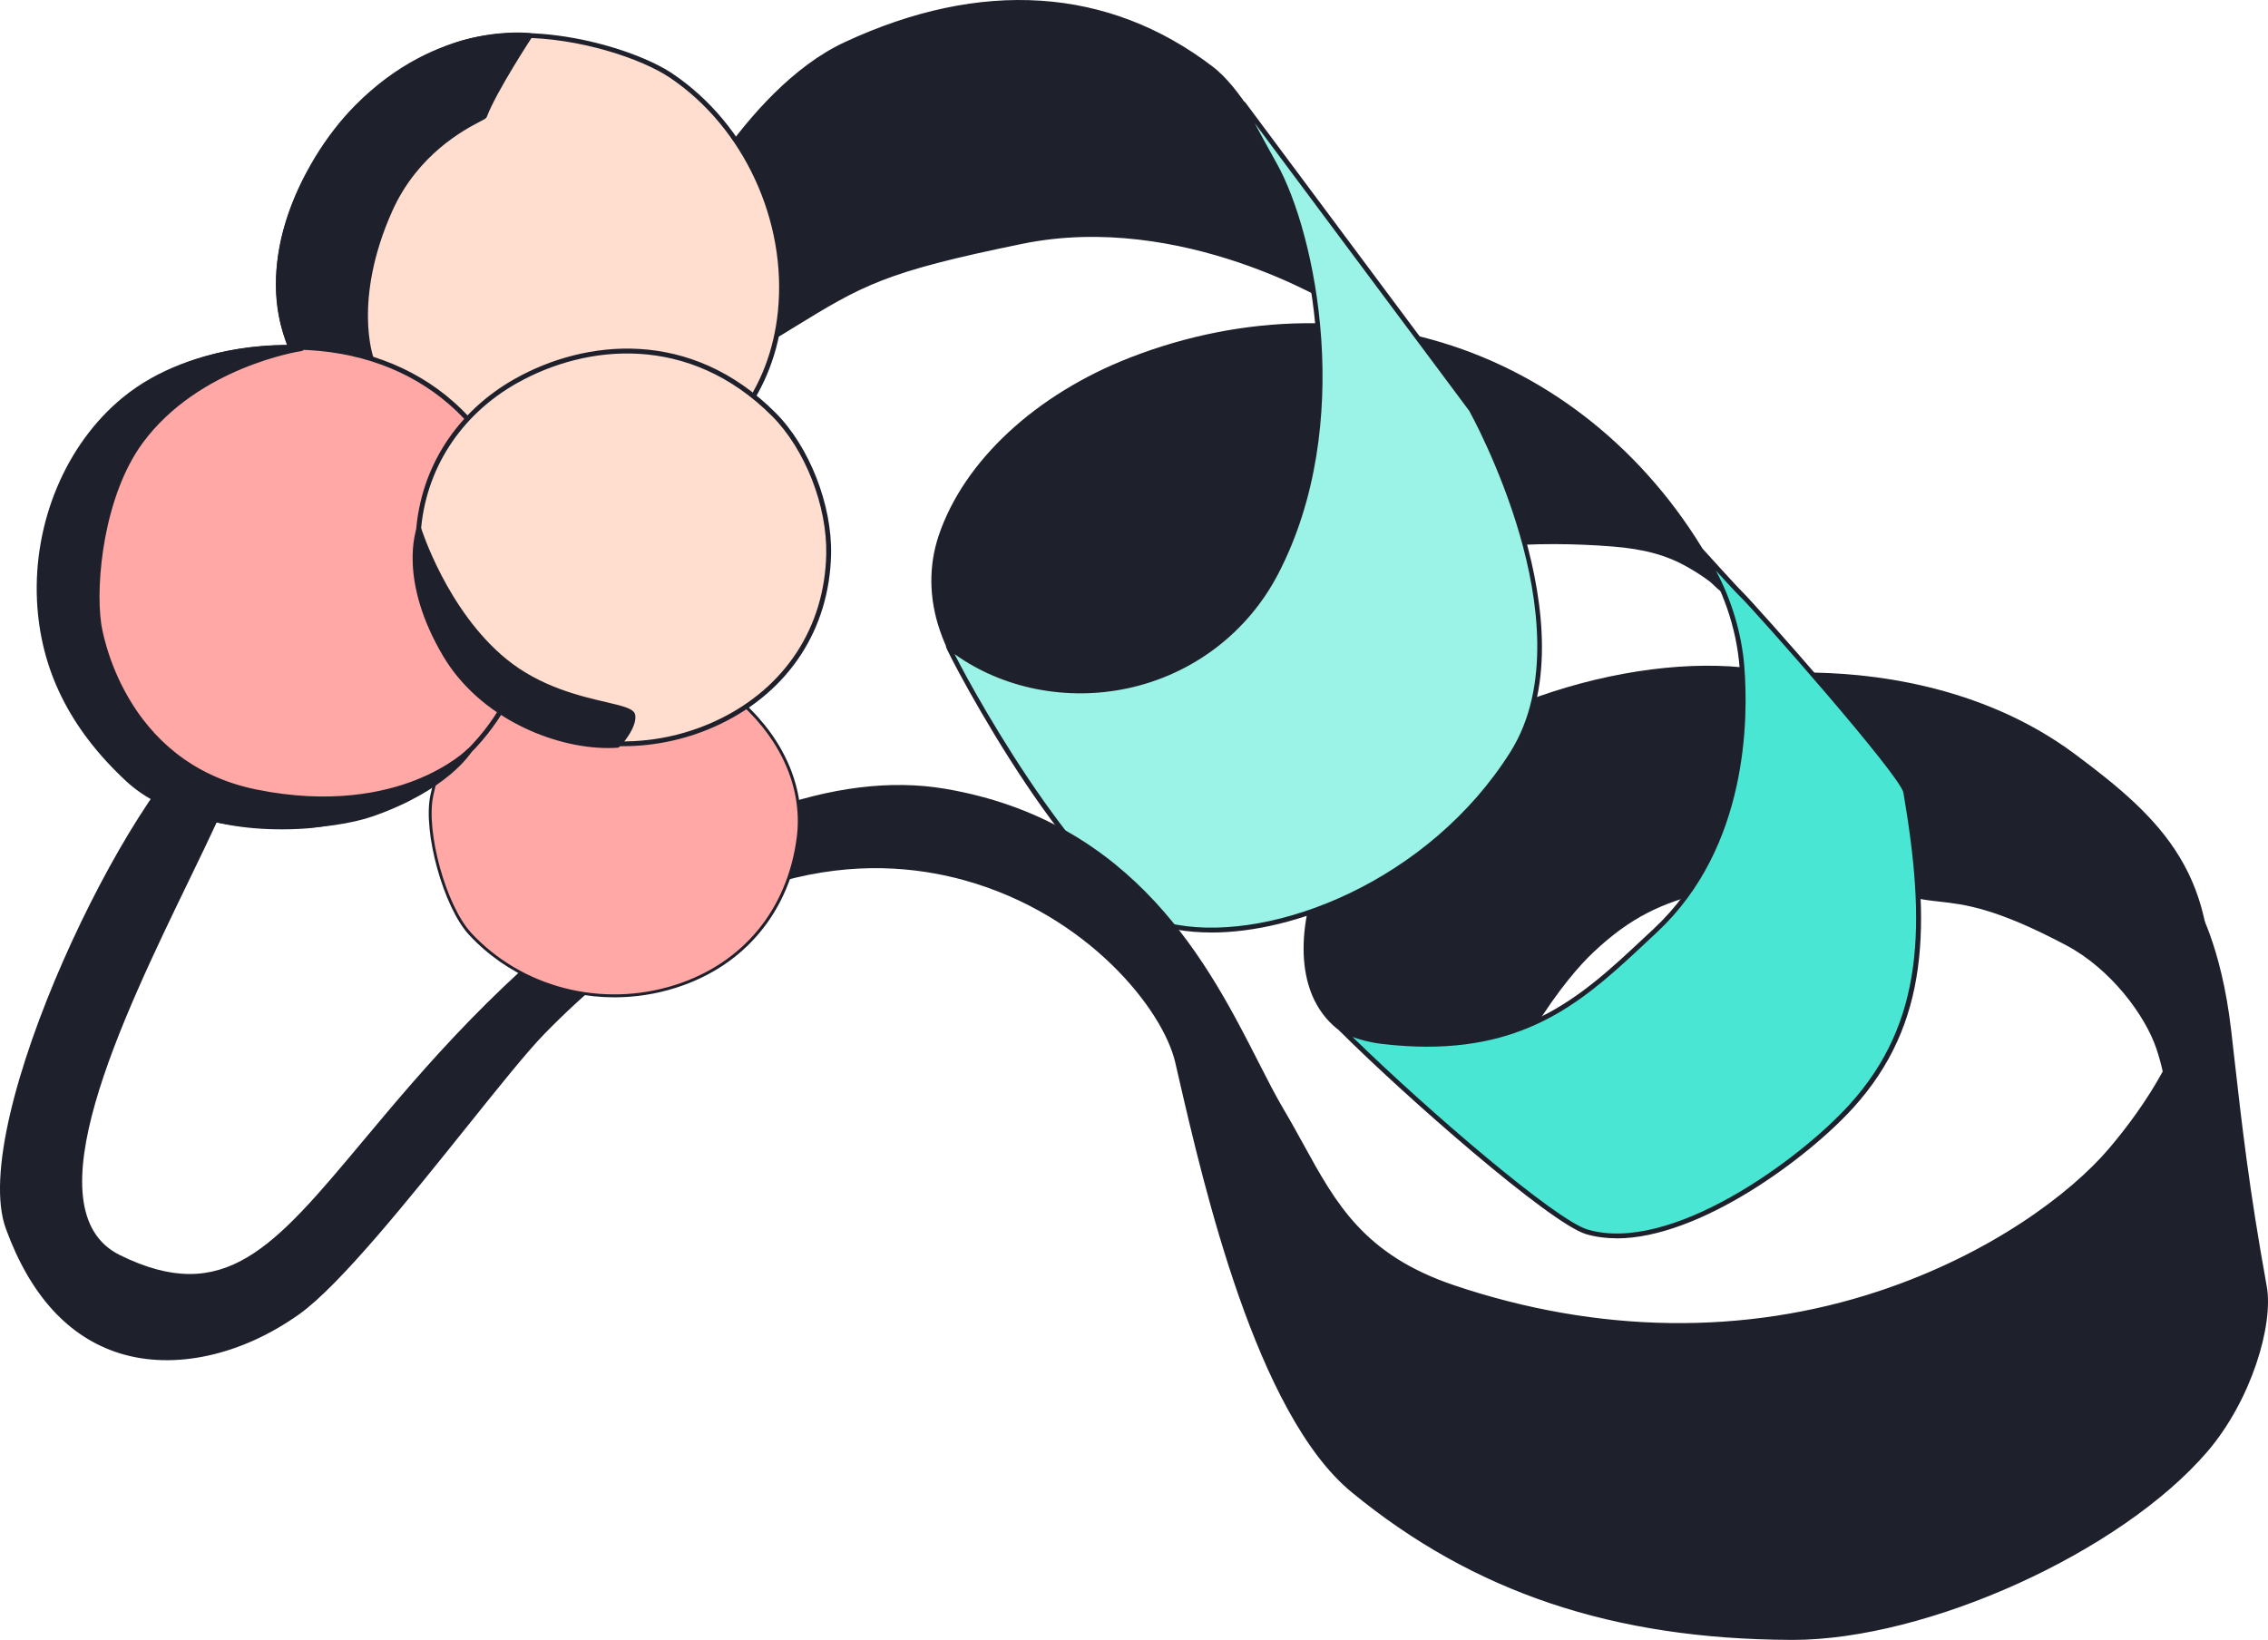
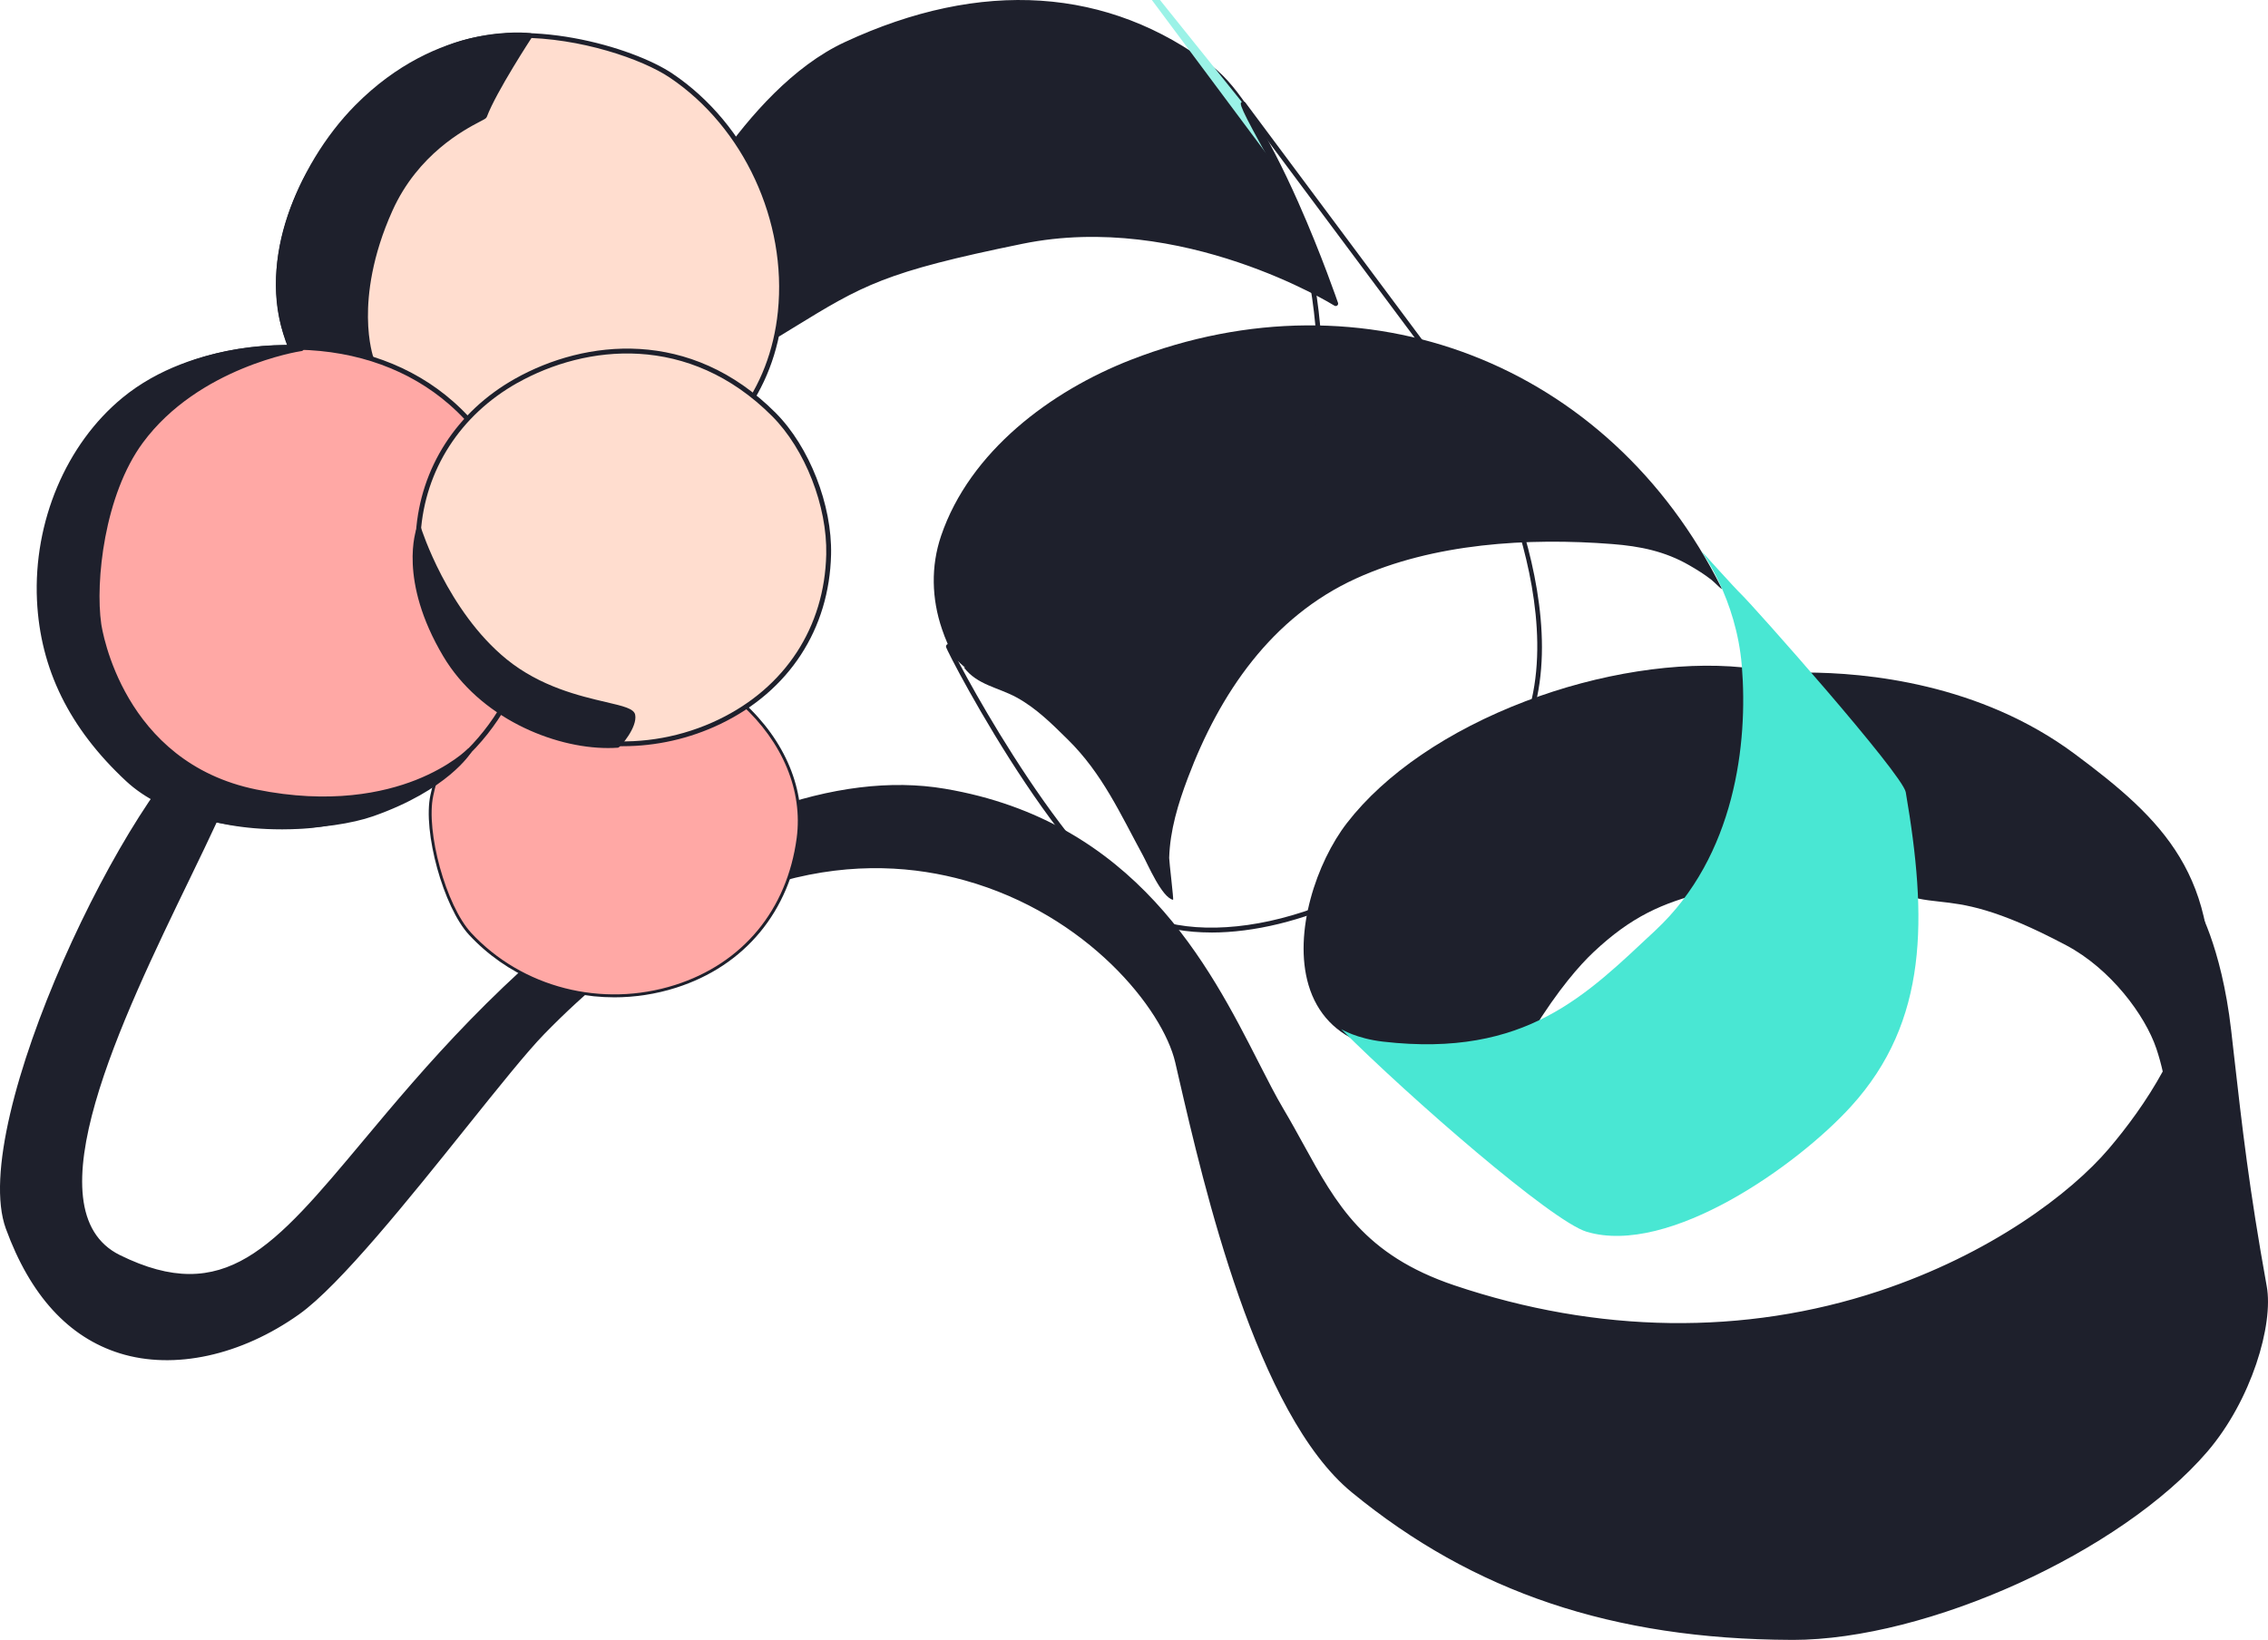
<svg xmlns="http://www.w3.org/2000/svg" id="Layer_2" data-name="Layer 2" viewBox="0 0 628.68 454.63">
  <defs>
    <style>
      .cls-1, .cls-2, .cls-3, .cls-4, .cls-5 {
        fill-rule: evenodd;
      }

      .cls-1, .cls-2, .cls-3, .cls-4, .cls-5, .cls-6 {
        stroke-width: 0px;
      }

      .cls-1, .cls-6 {
        fill: #1e202c;
      }

      .cls-2 {
        fill: #49e7d3;
      }

      .cls-3 {
        fill: #ffa8a5;
      }

      .cls-4 {
        fill: #ffddcf;
      }

      .cls-5 {
        fill: #9bf2e7;
      }
    </style>
  </defs>
  <g id="Layer_1-2" data-name="Layer 1">
    <g>
      <path class="cls-1" d="m499.41,205.62c-.33-3.92-.91-18.5-.33-18.5,3.93.06,43.62-1.4,75.66,22.46,25.23,18.78,40.63,34.55,36.66,72.83-2.52,24.22-9.62,45.84-9.62,45.84,0,0,2.56-20.08-3.41-37.77-3.14-9.29-12.74-22.34-25.28-28.99-31.04-16.49-34.92-9.39-47.52-15.13-1.9-.87-3.37-1.74-4.8-3.27-8.88-9.52-20.22-23.97-21.37-37.46Z" />
      <path class="cls-6" d="m601.78,328.92s-.1,0-.15-.02c-.34-.08-.56-.4-.52-.74.03-.2,2.46-20.13-3.38-37.47-3.14-9.3-12.72-22.12-24.96-28.61-19.58-10.4-28.24-11.36-35.2-12.13-4.07-.45-7.58-.84-12.28-2.98-1.89-.86-3.47-1.78-5.01-3.43-9.2-9.86-20.41-24.44-21.54-37.87h0c-.01-.18-1.15-17.96-.18-18.99.13-.14.39-.24.53-.23.21,0,.51,0,.9,0,.15,0,.29,0,.44,0,16.78,0,48.38,2.99,74.71,22.59,24.21,18.03,41.03,33.84,36.93,73.44-2.5,24.01-9.58,45.77-9.65,45.98-.09.28-.35.46-.64.46Zm-101.71-123.36c.87,10.32,8.2,23.14,21.19,37.06,1.39,1.49,2.84,2.32,4.59,3.12,4.51,2.05,7.92,2.43,11.87,2.87,7.07.78,15.88,1.76,35.68,12.28,12.55,6.66,22.38,19.82,25.6,29.37,3.94,11.7,4.18,24.54,3.88,31.92,2.27-8.05,6.14-23.42,7.85-39.84,4.03-38.89-12.54-54.46-36.39-72.22-26.02-19.37-57.29-22.32-73.91-22.32-.3,0-.61,0-.86,0-.25,2.38.17,13.89.5,17.77h0Z" />
    </g>
    <g>
      <path class="cls-1" d="m424.11,285.7c-14.3,6.12-30.03,8.48-45.65,3.04-24.63-8.58-17.67-43.21-4.55-60.18,22.07-28.57,72.65-46.51,109.11-42.87,4.19,18.34,6,40.83-9.04,60.2-1.34,1.73-.71.61-.71.61-12.92,3.23-21.55,7.12-32.04,16.99-8.19,7.72-15.37,19.36-17.13,22.21Z" />
      <path class="cls-6" d="m396.6,292.46c-6.32,0-12.45-1.03-18.36-3.09-7.8-2.72-13.16-8.33-15.51-16.25-4.35-14.64,2.24-34.1,10.65-44.97,10.52-13.61,28.08-25.59,49.45-33.73,20.38-7.76,42.35-11.19,60.26-9.4.29.03.52.24.59.52,3.71,16.24,6.79,40.21-9.17,60.76-.77,1-1.17,1.5-1.75,1.11-.03-.02-.07-.05-.09-.07-11.83,3.02-20.37,6.67-30.97,16.64-3.71,3.5-9.67,10.16-17.01,22.07-.07.12-.18.21-.31.26-9.57,4.1-18.86,6.15-27.77,6.15Zm76.58-106.57c-36.38,0-79.7,18.45-98.74,43.09-8.21,10.61-14.65,29.55-10.43,43.77,2.25,7.59,7.19,12.76,14.67,15.36,13.89,4.84,29.01,3.85,44.97-2.94,7.37-11.92,13.38-18.63,17.12-22.16,11.04-10.39,19.89-14.04,32.34-17.15.02,0,.04,0,.06-.01.08-.1.17-.21.28-.35,15.46-19.91,12.62-43.21,9.03-59.17-3.03-.29-6.14-.43-9.3-.43Z" />
    </g>
    <g>
      <path class="cls-1" d="m267.59,184.96c.11.48-2.86-2.42-3.06-2.77-1.4-2.48-2.52-5.12-3.43-7.82-2.86-8.41-3.1-17.36-.24-25.8,7.96-23.43,30.41-40.18,52.68-48.84,64.81-25.2,132.47.88,163.65,63.25.54,1.08-1.87-1.53-2.83-2.27-1.92-1.49-4.02-2.81-6.14-4.02-6.74-3.88-13.63-5.26-21.29-5.86-23.32-1.83-49.66-.22-71.09,9.57-23.38,10.67-37.75,31.85-46.57,55.26-2.7,7.15-4.95,14.5-5.18,22.19-.02.85,1.29,11.65,1.09,11.61-3.12-.62-7.03-9.87-8.34-12.26-6.29-11.55-11.27-22.75-20.84-32.17-4.39-4.32-8.72-8.67-14.17-11.66-5.16-2.83-10.98-3.45-14.66-8.36" />
-       <path class="cls-6" d="m325.16,250.11s-.09,0-.13-.01c-2.66-.53-5.35-5.62-7.88-10.78-.38-.77-.69-1.4-.92-1.82-1.06-1.94-2.08-3.87-3.09-5.79-5.01-9.49-9.75-18.46-17.63-26.22l-.46-.45c-4.12-4.06-8.38-8.26-13.56-11.1-1.64-.9-3.38-1.58-5.06-2.24-3.55-1.39-7.21-2.84-9.81-6.3l.15-.11c-1.21-.83-2.81-2.73-2.82-2.76-1.34-2.38-2.51-5.05-3.48-7.94-2.99-8.79-3.07-17.86-.23-26.23,7.01-20.63,26.85-39.05,53.07-49.25,31.51-12.25,65.22-12.68,94.92-1.21,29.72,11.48,54.42,34.49,69.57,64.79.32.63.05.95-.13,1.09-.55.41-.94.04-2.37-1.32-.5-.48-1.02-.97-1.33-1.21-1.7-1.31-3.68-2.61-6.07-3.97-5.83-3.35-12.12-5.08-21.01-5.78-19.44-1.53-47.49-1.11-70.76,9.51-20.46,9.34-36.01,27.8-46.23,54.89-2.4,6.36-4.89,13.95-5.14,21.97,0,.32.25,2.72.48,4.85q.74,6.92.4,7.23c-.13.11-.29.18-.46.18Zm-57.07-65.02c2.34,2.8,5.5,4.04,8.83,5.35,1.72.68,3.5,1.38,5.22,2.32,5.35,2.93,9.67,7.19,13.86,11.32l.46.45c8.04,7.91,12.82,16.96,17.88,26.55,1.01,1.91,2.03,3.84,3.08,5.77.24.43.56,1.09.94,1.88,1.34,2.74,3.97,8.1,6.1,9.65-.11-1.31-.37-3.67-.56-5.54-.31-2.86-.5-4.64-.49-5.03.25-8.23,2.78-15.94,5.23-22.41,10.34-27.42,26.13-46.14,46.92-55.63,23.53-10.74,51.83-11.17,71.42-9.63,9.11.71,15.56,2.49,21.58,5.95,2.44,1.39,4.47,2.72,6.22,4.07.12.09.25.2.39.33-15.12-28.66-38.95-50.37-67.42-61.37-29.39-11.35-62.75-10.92-93.95,1.21-25.86,10.06-45.41,28.17-52.29,48.43-2.74,8.08-2.66,16.86.24,25.37.94,2.81,2.08,5.4,3.38,7.7.22.31,2.26,2.3,2.68,2.53-.1-.05-.37-.1-.62.08l.24.32.27-.2c.07.1.15.2.23.29l.33-.07-.15.29Z" />
    </g>
    <g>
      <path class="cls-1" d="m186.33,67.32s19.54-41.72,48.04-55c35.05-16.33,70.59-16.84,101.38,6.69,16.69,12.75,34.49,65.17,34.49,65.17,0,0-41.93-26.43-86.93-17.25-40.58,8.28-44.76,11.76-67.32,25.55-11.62,7.1-29.65-25.17-29.65-25.17Z" />
      <path class="cls-6" d="m212.36,94.17c-.76,0-1.54-.11-2.34-.32-11.14-2.92-23.74-25.26-24.27-26.21-.1-.19-.11-.42-.02-.61.2-.42,19.97-42.09,48.37-55.32,37.89-17.65,73.18-15.31,102.07,6.77,7.01,5.35,14.99,18.01,23.71,37.62,6.47,14.56,10.96,27.73,11.01,27.86.09.27,0,.57-.22.74-.22.18-.53.19-.77.04-.42-.26-42.23-26.18-86.44-17.16-38.36,7.83-44.24,11.44-63.74,23.4l-3.37,2.07c-1.22.74-2.55,1.12-3.97,1.12Zm-25.27-26.88c1.56,2.7,13.34,22.67,23.27,25.27,1.98.52,3.71.31,5.27-.65l3.37-2.06c19.65-12.06,25.58-15.7,64.17-23.57,39.84-8.13,77.7,11.75,85.83,16.39-3.25-9.15-19.02-51.95-33.66-63.13-28.46-21.75-63.28-24.04-100.69-6.62-26.67,12.43-45.7,50.51-47.57,54.36Z" />
    </g>
    <g>
      <path class="cls-2" d="m471.66,152.81s9.41,10.43,10.96,11.9c3.26,3.09,44.78,49.88,45.65,54.92,5.96,34.87,6.34,63.44-15.15,87.08-14.79,16.29-50.4,41.62-73.29,34.78-9.68-2.89-49.08-37.21-68.05-56.18,0,0,4.19,2.62,11.62,3.47,39.76,4.57,56.52-13.18,75.46-30.83,22.2-20.7,25.68-52.05,23.98-73.18-1.52-18.99-11.18-31.73-11.18-31.97Z" />
-       <path class="cls-6" d="m448.1,343.3c-2.95,0-5.78-.37-8.45-1.16-10.03-3-50.33-38.35-68.33-56.35-.24-.24-.26-.62-.05-.89.21-.27.59-.33.88-.15.04.03,4.17,2.55,11.34,3.38,37.61,4.32,54.45-11.47,72.29-28.19.88-.82,1.75-1.64,2.64-2.46,24.86-23.19,24.9-58.52,23.77-72.64-.87-10.82-4.69-21.88-10.76-31.15-.37-.57-.42-.64-.42-.87,0-.28.17-.53.43-.63.26-.1.55-.03.74.18.09.1,9.41,10.42,10.93,11.86,2.6,2.47,44.93,49.93,45.85,55.3,6.29,36.79,5.92,64.28-15.31,87.65-12.6,13.88-42.54,36.14-65.52,36.14Zm-73.14-55.79c20.7,20.27,56.22,50.7,65.07,53.34,22.89,6.84,58.58-19.15,72.6-34.59,20.87-22.96,21.21-50.13,14.98-86.52-.81-4.7-41.37-50.69-45.45-54.55-.84-.79-3.86-4.07-6.52-7,4.39,8.24,7.14,17.46,7.87,26.52,1.15,14.31,1.11,50.14-24.19,73.73-.88.82-1.76,1.64-2.63,2.46-16.01,15.01-31.25,29.28-61.1,29.28-3.84,0-7.91-.24-12.26-.74-3.55-.41-6.37-1.21-8.37-1.95Z" />
    </g>
    <g>
-       <path class="cls-5" d="m344.68,28.82s-1.59-1.49,8.72,16.95c10.22,18.28,21.95,71.36.34,112.98-18.23,35.09-63.37,42.24-90.83,20.47-.78-.62,36.97,73.17,63.3,77.84,26.33,4.66,69.81-11.39,93-48.19,22.27-35.32-11.36-95.27-11.36-95.27l-63.17-84.77Z" />
+       <path class="cls-5" d="m344.68,28.82s-1.59-1.49,8.72,16.95l-63.17-84.77Z" />
      <path class="cls-6" d="m335.78,258.52c-3.38,0-6.63-.27-9.69-.81-13.73-2.43-30.28-23.32-41.74-40.42-12.4-18.49-21.95-37.09-22.11-37.94-.05-.27.08-.57.31-.72.24-.15.55-.12.77.05,13.24,10.5,31.54,14.55,48.95,10.83,17.68-3.78,32.57-15.11,40.87-31.08,21.26-40.95,10.27-93.38-.33-112.34-9.56-17.09-9.2-17.36-8.62-17.82.26-.2.7-.17.94.06.03.03.06.06.08.09l63.17,84.77c.38.68,33.62,60.78,11.39,96.03-13.65,21.65-32.33,33.65-45.61,39.9-13.06,6.15-26.56,9.41-38.39,9.41Zm-71.18-77.19c6.32,12.62,39.05,71.05,61.73,75.06,26.88,4.76,69.82-12.19,92.32-47.89,11.37-18.03,7.69-42.75,2.6-60.31-5.54-19.11-13.9-34.13-13.98-34.28l-59.47-79.78c1.3,2.47,3.25,6.06,6.18,11.31,10.73,19.19,21.85,72.21.35,113.62-8.48,16.33-23.71,27.91-41.78,31.77-16.89,3.61-34.6.06-47.95-9.5Z" />
    </g>
    <g>
      <path class="cls-1" d="m355.22,307.84c-13.97-23.55-31.14-77.98-93.45-88.52-32.81-5.55-69.23,12.76-88.55,26.92-83.95,61.63-90.77,126.71-140.28,102.3-39.81-19.62,44.07-137.24,33.8-146.37-15.05-13.4-76.72,104.62-64.49,138.21,17.04,46.75,56.45,40.38,80.3,23.41,17.46-12.42,54.45-63.86,67.84-77.59,89.26-91.56,168.52-24.14,176.03,8.17,6.75,29.01,21.2,96.22,48.68,118.8,37.07,30.46,78,40.6,121.36,40.78,36.73.16,90.93-24.02,114.91-51.98,11.63-13.56,18.27-34.5,16.3-45.27-5.34-29.57-7.14-47.11-9.87-71.01-2.74-23.84-9.81-35.2-9.81-35.2,0,0,11.94,27.41-22.94,68.41-20.32,23.88-89.68,69.21-182.12,38.06-30.08-10.13-35.35-28.32-47.7-49.14Z" />
      <path class="cls-6" d="m496.84,454.63c-.13,0-.25,0-.38,0-49.34-.2-88.03-13.21-121.78-40.93-26.41-21.69-40.95-84.68-47.94-114.96l-.97-4.21c-3.43-14.74-24.33-40.97-58.3-50.45-26.92-7.51-69.01-6.22-116.6,42.59-4.8,4.92-12.58,14.64-21.6,25.89-15.63,19.51-35.08,43.79-46.33,51.79-16.11,11.46-34.69,15.51-49.71,10.84-14.22-4.42-24.85-16.05-31.61-34.57-10.71-29.42,34.27-122.76,56.8-138.05,3.68-2.5,6.63-2.79,8.77-.89,3.82,3.39-2.71,17.43-14.59,41.95-18.79,38.79-44.52,91.92-19.37,104.32,28.99,14.29,42.65-2.05,67.46-31.72,16.96-20.28,38.06-45.51,72.13-70.52,11.45-8.4,25.8-16.03,39.38-20.95,18.12-6.56,34.83-8.61,49.68-6.1,52.89,8.94,73.41,49.2,86.98,75.83,2.45,4.8,4.76,9.34,6.94,13.01h0c2,3.37,3.82,6.68,5.58,9.88,9.01,16.39,16.79,30.55,41.76,38.96,39.75,13.39,80.45,13.95,117.68,1.6,30.95-10.26,53.21-27.12,63.72-39.46,9.86-11.59,22.09-29.52,24.38-49.12,1.37-11.69-1.51-18.53-1.54-18.59-.14-.32,0-.7.3-.86.31-.16.7-.06.88.24.29.47,7.18,11.76,9.91,35.48l.69,6.08c2.4,21.17,4.3,37.9,9.17,64.89,1.93,10.6-4.22,31.55-16.45,45.83-23.92,27.88-77.57,52.21-115.04,52.21Zm-254.15-215.3c9.36,0,17.81,1.4,25.14,3.45,31.24,8.72,55.08,33.49,59.25,51.44l.98,4.21c6.96,30.13,21.43,92.82,47.48,114.22,33.49,27.52,71.92,40.43,120.93,40.63.12,0,.25,0,.37,0,37.14,0,90.32-24.11,114.02-51.74,9.48-11.06,18.44-32.14,16.15-44.71-4.88-27.03-6.78-43.78-9.18-64.98l-.69-6.08c-1.59-13.8-4.66-23.43-6.92-29.03.44,3.16.66,7.42.06,12.66-2.29,19.97-14.7,38.18-24.71,49.94-10.63,12.49-33.1,29.52-64.32,39.87-37.51,12.44-78.5,11.88-118.53-1.6-25.47-8.58-33.36-22.95-42.51-39.59-1.75-3.19-3.57-6.49-5.56-9.85h0c-2.2-3.71-4.52-8.26-6.98-13.08-13.46-26.4-33.79-66.29-86.01-75.12-19.3-3.27-53.94,1.79-88.04,26.8-33.94,24.91-54.98,50.08-71.89,70.3-18.37,21.96-31.26,37.38-49.27,37.38-5.93,0-12.4-1.67-19.81-5.32-26.35-12.99-.28-66.81,18.75-106.11,9.33-19.27,18.15-37.47,14.9-40.36-1.62-1.44-4.02-1.11-7.12,1-10.43,7.08-26.97,32.96-40.23,62.95-14.71,33.28-20.72,60.76-16.07,73.53,6.6,18.1,16.94,29.46,30.74,33.75,14.62,4.55,32.77.56,48.53-10.65,11.09-7.89,30.48-32.09,46.06-51.53,9.03-11.28,16.84-21.01,21.68-25.98,35.13-36.03,67.34-46.4,92.78-46.4Z" />
    </g>
    <g>
      <path class="cls-4" d="m186.02,20.94c-11.47-7.71-41.19-15.97-61.67-7.75-17.14,6.87-33.38,23.63-40.45,38.18-30.44,62.68,49.25,101.71,96.11,82.59,51.74-21.12,43.9-87.56,6.02-113.01Z" />
      <path class="cls-6" d="m153.55,139.47c-22.87,0-47.29-9.27-62.31-25.29-16.39-17.48-19.2-39.88-7.93-63.09,6.64-13.67,22.79-31.28,40.8-38.5,21.13-8.48,51.33.44,62.29,7.81,20.89,14.03,33.17,40.59,30.56,66.09-2.28,22.29-15.31,39.37-36.69,48.1-8.13,3.32-17.29,4.89-26.71,4.89Zm-9.46-129.02c-6.8,0-13.51.98-19.49,3.37-17.7,7.1-33.57,24.41-40.1,37.85-11.01,22.67-8.27,44.55,7.71,61.6,14.78,15.77,38.8,24.89,61.3,24.89,9.26,0,18.26-1.54,26.25-4.81,20.9-8.53,33.64-25.23,35.87-47,2.56-25.02-9.49-51.08-29.98-64.84,0,0,0,0,0,0-7.65-5.14-24.83-11.05-41.56-11.05Z" />
    </g>
    <g>
      <path class="cls-3" d="m160.84,181.32c-15.53,3.57-35.3,12.17-41.13,39.19-2.18,10.1,3.62,30.85,10.6,38.38,28.09,30.29,84.77,19.84,90.94-26.51,4.05-30.36-31.48-57.7-60.41-51.06Z" />
      <path class="cls-6" d="m170.29,276.49c-15.15,0-29.88-6.11-40.28-17.33-7.08-7.64-12.88-28.64-10.7-38.74,4.58-21.22,18.13-34.14,41.43-39.5h0c14.86-3.41,32.21,1.86,45.28,13.77,11.71,10.66,17.4,24.42,15.63,37.74-2.69,20.25-15.19,35.34-34.28,41.41-5.61,1.78-11.37,2.65-17.07,2.65Zm-9.37-94.78c-22.97,5.28-36.32,17.99-40.82,38.88-2.14,9.91,3.56,30.52,10.5,38.02,14.1,15.21,36.29,20.88,56.51,14.46,18.78-5.97,31.07-20.82,33.73-40.75,1.74-13.06-3.86-26.55-15.37-37.04-12.87-11.73-29.94-16.93-44.55-13.58h0Z" />
    </g>
    <g>
      <path class="cls-1" d="m80.75,96.31c-.24.14,5.79-.04,11.16.65,3.42.44,10.98,2.4,10.98,2.4,0,0-5.94-16.33,5.29-41.24,8.71-19.31,25.79-25.1,26.13-25.95,2.66-7.12,12.65-22.31,12.65-22.31,0,0-24.85-3.65-48.06,19.84-17.41,17.62-27.58,46.26-18.14,66.61Z" />
      <path class="cls-6" d="m102.89,100.03c-.06,0-.11,0-.17-.02-.08-.02-7.56-1.96-10.89-2.39-3.55-.45-7.42-.53-9.5-.56-1.97-.04-2.09-.04-2.23-.57-9.94-21.6,2.01-50.76,18.32-67.26,23.19-23.46,48.38-20.07,48.64-20.03.23.03.42.18.51.39s.07.45-.05.64c-.1.15-9.97,15.21-12.58,22.18-.16.39-.53.59-1.92,1.31-4.24,2.22-17.15,8.98-24.23,24.67-5.73,12.72-6.86,23.11-6.8,29.6.07,7.02,1.51,11.09,1.53,11.13.08.23.03.5-.13.68-.13.14-.31.22-.5.22Zm-21.69-4.34c.28,0,.71.02,1.15.03,2.1.04,6.02.11,9.64.58,2.65.34,7.64,1.55,9.9,2.12-1.14-4.2-3.98-19.18,5.67-40.57,7.27-16.12,20.49-23.04,24.83-25.31.55-.29,1.12-.59,1.33-.73,2.36-6.2,9.85-17.96,12.06-21.38-4.97-.34-26.42-.48-46.42,19.74-15.93,16.12-27.65,44.49-18.17,65.52Z" />
    </g>
    <g>
      <path class="cls-3" d="m82.71,96.28c-37.08-.74-62.21,18.41-68.38,53.13-5.44,30.56,8.65,83.24,69.49,79.66,9.51-.56,19.28-3.86,27.85-7.91,25.97-12.29,38.52-37.62,35.61-62.94-4.84-42.13-32.95-61.3-64.57-61.94Z" />
      <path class="cls-6" d="m77.93,229.92c-20.5,0-36.77-6.62-48.42-19.72-16.4-18.45-18.78-44.34-15.84-60.9,6.2-34.87,31.39-54.46,69.05-53.68,16.71.33,31.5,5.72,42.76,15.57,12.59,11.02,20.15,26.82,22.46,46.96,3.08,26.84-11.04,51.82-35.98,63.62-10.12,4.79-19.58,7.47-28.1,7.98-2.02.12-4,.18-5.94.18Zm2.71-132.99c-35.82,0-59.7,19.08-65.65,52.6-2.89,16.27-.57,41.69,15.52,59.78,12.46,14.02,30.39,20.44,53.28,19.09,8.35-.49,17.64-3.13,27.6-7.85,24.42-11.56,38.25-35.99,35.23-62.26-2.27-19.8-9.68-35.31-22.02-46.1-11.02-9.64-25.51-14.91-41.91-15.24h0c-.69-.01-1.38-.02-2.06-.02Z" />
    </g>
    <g>
      <path class="cls-1" d="m83.27,96.7c3.64-.26-27.72-3.37-48.93,14.12-14.07,11.6-24.5,32.35-23.42,55.56.76,16.16,6.88,33.27,24.47,49.67,16.93,15.78,53.17,14.74,67.81,9.6,20.65-7.25,26.91-17.55,26.91-17.55,0,0-19.22,19.56-59.19,11.44-33.21-6.75-42.14-36.79-43.54-46.49-1.54-10.81.32-35.35,11.68-50.72,15.18-20.53,42.64-25.51,44.21-25.63Z" />
      <path class="cls-6" d="m78.53,229.72c-15.49,0-33.09-3.4-43.59-13.18-15.71-14.64-23.79-31.04-24.69-50.13-1.01-21.75,8.06-43.25,23.66-56.11,20.05-16.53,49.08-14.83,49.99-14.25.25.15.38.47.31.75-.13.51-.66.55-.89.57-.32.03-28.26,4.44-43.71,25.35-10.7,14.49-13.22,38.54-11.55,50.23.23,1.56,5.95,38.4,43.01,45.93,20.48,4.16,35.34.86,44.2-2.64,9.56-3.78,14.33-8.56,14.38-8.61.24-.24.62-.27.89-.06.27.21.34.59.16.88-.26.43-6.62,10.59-27.26,17.84-5.77,2.02-14.9,3.44-24.9,3.44Zm-.16-132.65c-8.99.08-28.56,1.86-43.6,14.26-15.29,12.6-24.17,33.68-23.17,55.01.88,18.72,8.82,34.82,24.26,49.21,9.38,8.74,23.86,11.6,34.36,12.46,11.91.98,24.77-.2,32.77-3.01,10.75-3.78,17.58-8.42,21.61-11.94-2.28,1.41-5.22,2.97-8.84,4.4-9.03,3.57-24.16,6.93-44.96,2.71-30.32-6.16-41.97-32.47-44.07-47.05-1.38-9.64-.3-34.83,11.8-51.21,11.86-16.05,30.95-22.58,39.84-24.85Z" />
    </g>
    <g>
      <path class="cls-4" d="m143.08,105.58c20.27-11.4,48.72-13.47,71.45,9.34,9.27,9.3,15.48,25.29,15.18,38.79-1.1,47.34-58.12,66.69-91.82,41.12-31.04-23.56-29.32-69.84,5.19-89.25Z" />
      <path class="cls-6" d="m172.65,206.88c-12.69,0-25.13-3.9-35.17-11.52-15.16-11.51-23.45-29.33-22.19-47.68,1.24-18,11.24-33.56,27.46-42.68h0c19.47-10.94,48.67-14.21,72.25,9.45,9.36,9.39,15.68,25.54,15.37,39.27-.48,20.7-11.63,37.81-30.59,46.95-8.63,4.16-17.94,6.2-27.13,6.2Zm-29.25-100.72h0c-15.82,8.9-25.58,24.06-26.78,41.61-1.23,17.9,6.87,35.29,21.67,46.53,16.91,12.83,40.82,14.86,60.91,5.18,18.49-8.91,29.37-25.6,29.83-45.78.3-13.4-5.86-29.15-14.98-38.3-23.05-23.13-51.61-19.93-70.65-9.23Z" />
    </g>
    <g>
      <path class="cls-1" d="m171.2,206.68c.03.08,4.91-5.14,4.27-8.41-.68-3.49-20.13-2.59-35.42-15.03-16.78-13.67-23.92-36.76-23.92-36.76,0,0-5.3,14.02,7.27,35.17,10.92,18.38,33.49,26.05,47.81,25.04Z" />
      <path class="cls-6" d="m168.54,207.38c-15.29,0-35.63-8.53-45.67-25.43-12.57-21.15-7.54-35.11-7.31-35.69.09-.24.32-.41.58-.39.26,0,.48.18.56.43.07.23,7.28,23.08,23.73,36.47,9.38,7.63,20.3,10.18,27.54,11.87,4.84,1.13,7.77,1.81,8.1,3.52.67,3.41-4.03,8.92-4.7,9.11-.05.01-.1.02-.15.02-.87.06-1.76.09-2.67.09Zm-52.34-58.82c-.9,4.45-1.95,16.52,7.71,32.77,10.36,17.42,31.92,25.73,47.05,24.76.92-.92,4.41-5.22,3.92-7.7-.18-.94-3.58-1.73-7.19-2.58-7.34-1.71-18.43-4.3-28.02-12.11-13.92-11.34-21.33-29.3-23.46-35.15Z" />
    </g>
  </g>
</svg>